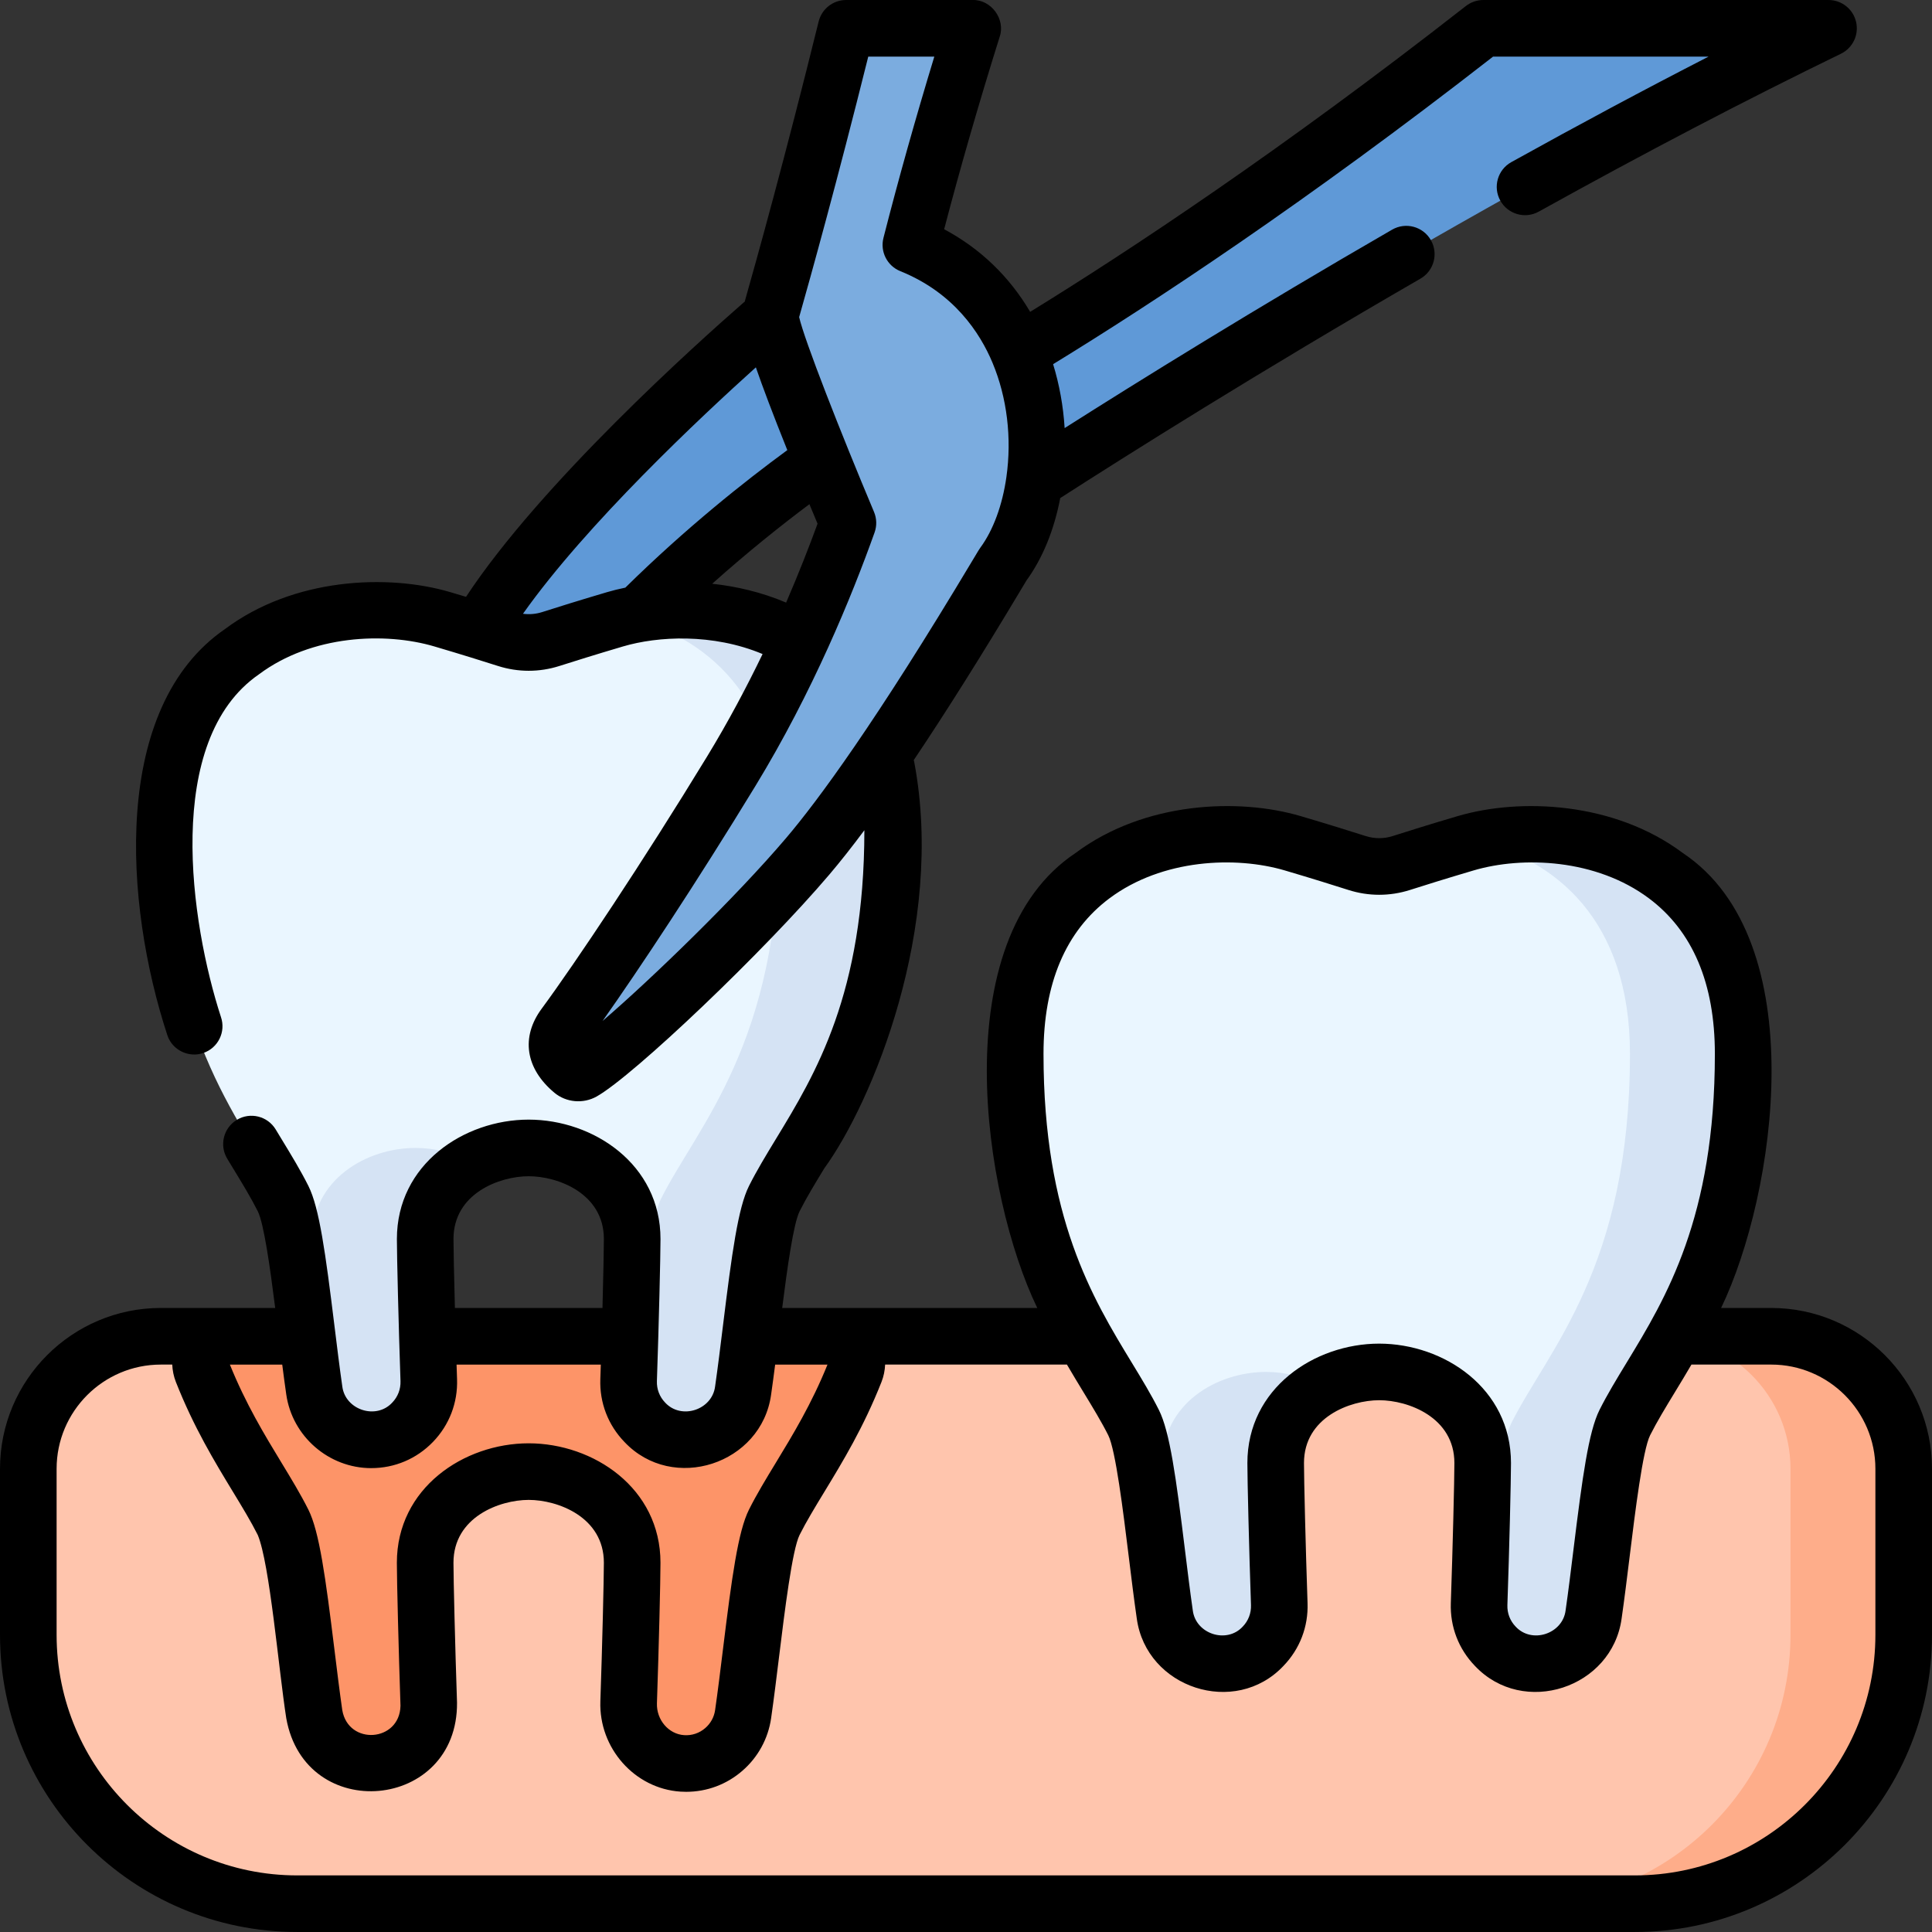
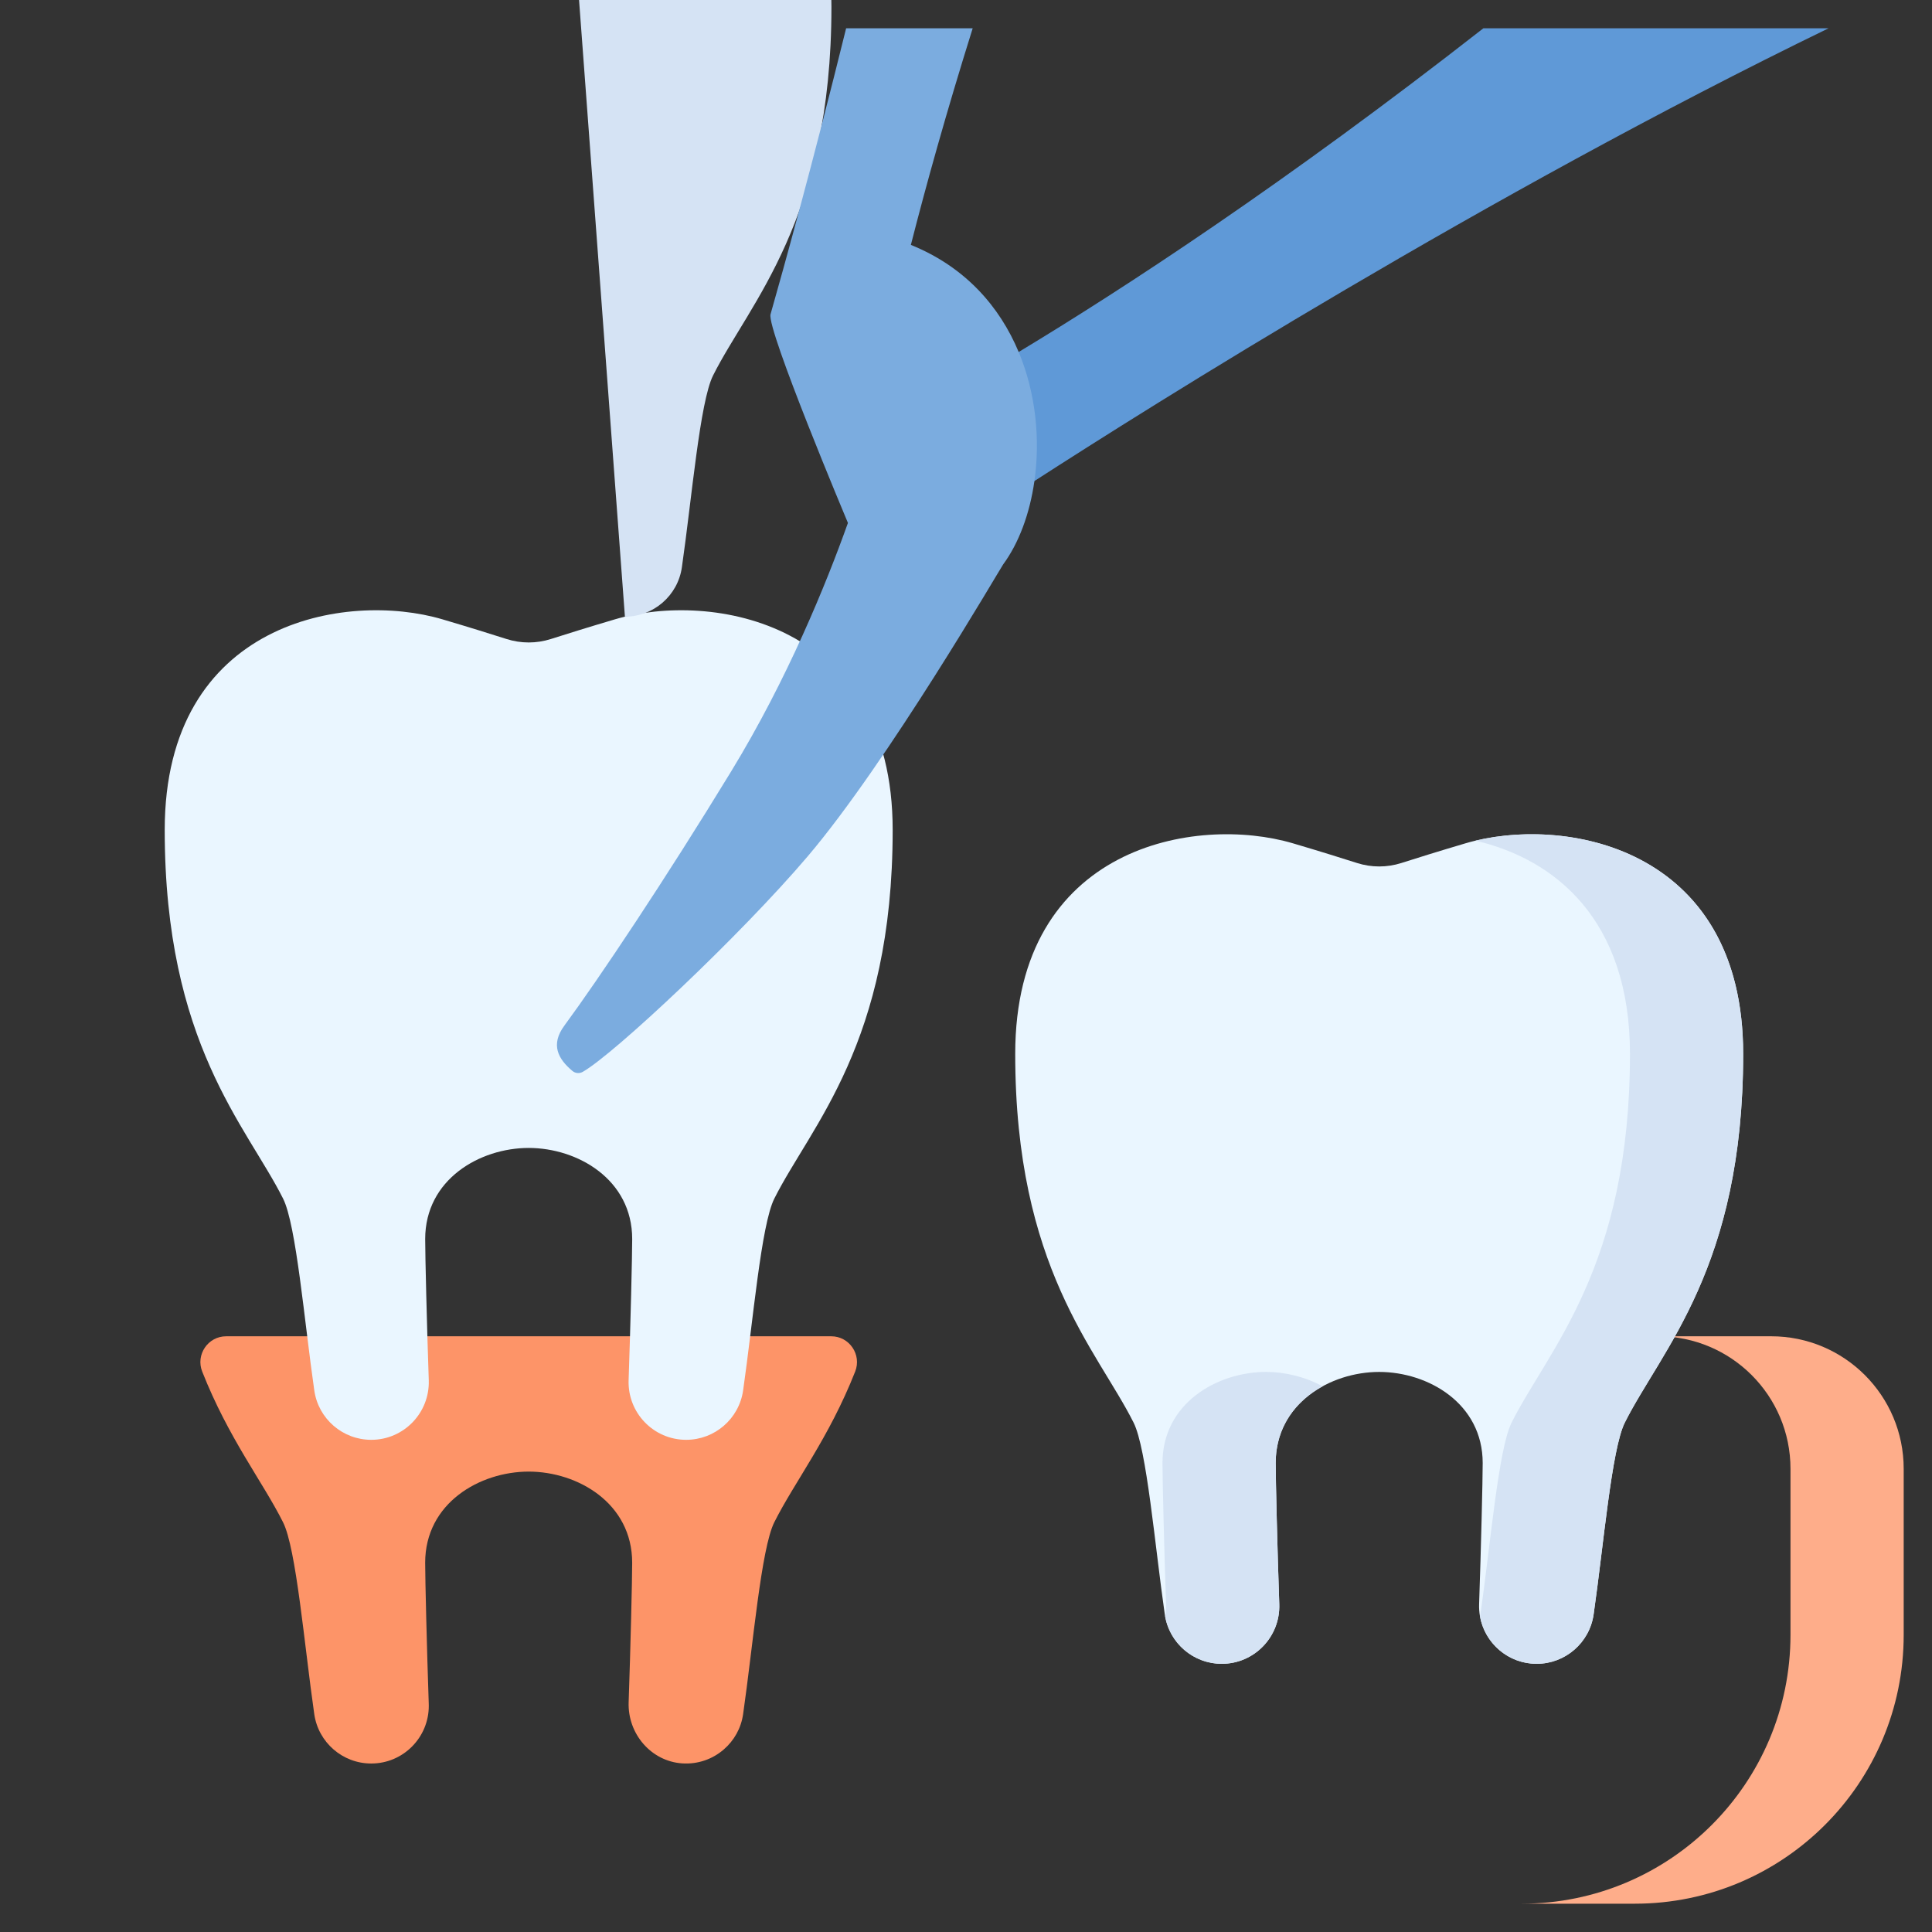
<svg xmlns="http://www.w3.org/2000/svg" id="Capa_1" enable-background="new 0 0 512.003 512.003" height="512" viewBox="0 0 512.003 512.003" width="512">
  <rect x="0" y="0" width="512.003" height="512.003" fill="#333333" stroke="none" />
  <g>
-     <path d="m433.251 504.502h-354.5c-39.35 0-71.25-31.9-71.25-71.25v-44.007c0-19.394 15.722-35.115 35.115-35.115h426.769c19.394 0 35.115 15.722 35.115 35.115v44.007c.001 39.351-31.898 71.25-71.249 71.25z" fill="#ffc5ad" />
    <path d="m469.386 354.13h-30c19.394 0 35.115 15.722 35.115 35.115v44.007c0 39.35-31.9 71.25-71.25 71.25h30c39.35 0 71.25-31.9 71.25-71.25v-44.007c0-19.393-15.721-35.115-35.115-35.115z" fill="#fead8a" />
    <path d="m323.776 440.931c8.632 0 15.544-7.167 15.246-15.815-.507-14.707-.95-32.896-.95-37.397 0-15.801 14.466-24.13 27.422-24.141h.02c12.95.01 27.417 8.339 27.417 24.141 0 4.502-.442 22.691-.949 37.398-.298 8.648 6.614 15.814 15.246 15.814h.003c7.575 0 14.013-5.566 15.096-13.081 2.636-18.295 4.771-43.872 8.266-50.842 9.725-19.382 31.369-41.095 31.369-97.71 0-55.305-48.053-63.353-73.587-55.81-7.117 2.103-12.977 3.935-16.985 5.216-3.831 1.224-7.938 1.225-11.769 0-4.008-1.281-9.87-3.113-16.99-5.216-25.534-7.544-73.587.505-73.587 55.81 0 56.616 21.643 78.328 31.369 97.71 3.497 6.97 5.633 32.548 8.27 50.842 1.081 7.515 7.519 13.081 15.093 13.081z" fill="#eaf6ff" />
    <g fill="#d5e3f4">
      <path d="m391.003 222.787c21.016 4.871 40.957 20.884 40.957 56.51 0 56.616-21.643 78.328-31.369 97.71-3.496 6.97-5.63 32.547-8.266 50.842-.026.183-.071.36-.103.541 1.287 7.11 7.492 12.54 15.005 12.54h.002c7.575 0 14.013-5.566 15.096-13.081 2.636-18.295 4.771-43.872 8.266-50.842 9.726-19.382 31.369-41.095 31.369-97.71 0-53.459-44.898-62.762-70.957-56.51z" />
      <path d="m350.502 367.394c-4.586-2.519-9.902-3.812-14.988-3.816h-.02c-12.955.01-27.422 8.339-27.422 24.141 0 4.502.443 22.691.95 37.397.039 1.119-.048 2.211-.239 3.268 1.307 7.24 7.602 12.547 14.993 12.547 8.632 0 15.544-7.167 15.246-15.815-.507-14.707-.95-32.896-.95-37.397 0-9.596 5.338-16.43 12.43-20.325z" />
    </g>
    <path d="m220.286 354.132c4.811 0 8.115 4.868 6.345 9.353-6.997 17.727-16.049 29.198-21.437 39.94-3.49 6.967-5.63 32.551-8.26 50.846-.54 3.759-2.42 7.027-5.12 9.353-2.929 2.543-6.817 3.969-10.995 3.696-8.29-.542-14.507-7.877-14.22-16.2.504-14.632.936-32.52.936-36.979 0-15.809-14.46-24.14-27.41-24.15h-.02c-12.96.01-27.43 8.341-27.43 24.15 0 4.501.45 22.686.95 37.393.01.18.01.361.01.541 0 8.411-6.8 15.278-15.25 15.278-7.58 0-14.01-5.574-15.1-13.082-2.63-18.295-4.77-43.879-8.27-50.846-5.387-10.741-14.432-22.213-21.428-39.94-1.77-4.485 1.534-9.352 6.345-9.352h160.354z" fill="#fd9468" />
    <path d="m484.581 7.502c-90.77 44.08-179.89 100.25-210.45 119.98-7.16 4.63-11.11 7.25-11.11 7.25l-28.87-21.29s12.88-6.34 35.81-20.16c27.88-16.82 70.63-44.72 123.14-85.78h91.48z" fill="#5f99d7" />
-     <path d="m91.72 237.816c-.212.973.19 1.98 1.024 2.522 4.162 2.705 8.383 3.578 12.146-1.525 9.009-12.217 29.2-37.101 51.29-62.134 31.592-35.799 68.843-59.673 68.843-59.673l-21.061-32.879s-53.674 45.861-75.274 79.809c-14.644 23.016-34.938 64.548-36.968 73.88z" fill="#5f99d7" />
    <path d="m98.384 381.57c8.632 0 15.544-7.167 15.246-15.815-.507-14.707-.95-32.896-.95-37.397 0-15.801 14.466-24.13 27.422-24.141h.02c12.95.01 27.417 8.339 27.417 24.141 0 4.502-.442 22.691-.949 37.398-.298 8.648 6.614 15.814 15.246 15.814h.003c7.575 0 14.013-5.566 15.096-13.081 2.636-18.295 4.771-43.872 8.266-50.842 9.725-19.382 31.369-41.095 31.369-97.71 0-55.305-48.053-63.353-73.587-55.81-7.117 2.103-12.977 3.935-16.985 5.216-3.831 1.224-7.938 1.225-11.769 0-4.008-1.281-9.87-3.113-16.99-5.216-25.534-7.544-73.587.505-73.587 55.81 0 56.616 21.643 78.328 31.369 97.71 3.497 6.97 5.633 32.548 8.27 50.842 1.08 7.515 7.518 13.081 15.093 13.081z" fill="#eaf6ff" />
    <g fill="#d5e3f4">
-       <path d="m165.61 163.426c21.016 4.871 40.957 20.884 40.957 56.51 0 56.616-21.643 78.328-31.369 97.71-3.496 6.97-5.63 32.547-8.266 50.842-.026.183-.071.36-.103.541 1.287 7.11 7.492 12.54 15.005 12.54h.002c7.575 0 14.013-5.566 15.096-13.081 2.636-18.295 4.771-43.872 8.266-50.842 9.726-19.382 31.369-41.095 31.369-97.71 0-53.459-44.898-62.762-70.957-56.51z" />
-       <path d="m125.109 308.033c-4.586-2.519-9.902-3.812-14.988-3.816h-.02c-12.955.01-27.422 8.339-27.422 24.141 0 4.502.443 22.691.95 37.397.039 1.119-.048 2.211-.239 3.268 1.307 7.24 7.602 12.547 14.993 12.547 8.632 0 15.544-7.167 15.246-15.815-.507-14.707-.95-32.896-.95-37.397 0-9.596 5.338-16.43 12.43-20.325z" />
+       <path d="m165.61 163.426h.002c7.575 0 14.013-5.566 15.096-13.081 2.636-18.295 4.771-43.872 8.266-50.842 9.726-19.382 31.369-41.095 31.369-97.71 0-53.459-44.898-62.762-70.957-56.51z" />
    </g>
    <path d="m274.131 127.482c-1.23 8.68-4.14 16.47-8.28 22.09-.71.97-30.54 52.35-51.77 77.33-17.65 20.79-51.34 52.46-59.66 57.16-.86.48-1.94.4-2.71-.24-3.81-3.18-5.89-6.96-2.13-12.05 9.01-12.22 26.82-38.86 44.2-67.37 14.93-24.48 25.16-49.63 30.93-65.82 0 0-21.62-51.4-20.51-55.3 3.44-12.06 11.11-39.65 20.03-75.78h33.54c-7.06 22.53-12.4 41.8-16.38 57.4 14.42 5.82 23.57 16.39 28.57 28.38 4.62 11.051 5.72 23.321 4.17 34.2z" fill="#7bacdf" />
-     <path d="m469.386 346.63h-13.271c14.493-30.114 24.545-97.466-10.163-120.584-18.144-13.56-43.061-14.669-59.704-9.751-7.359 2.174-13.386 4.062-17.143 5.264-2.357.754-4.849.753-7.202.001-3.729-1.192-9.731-3.073-17.149-5.265-16.643-4.918-41.56-3.812-59.705 9.75-34.739 23.128-24.619 90.589-10.162 120.585h-67.596c1.351-10.69 3.001-22.41 4.611-25.621 1.776-3.539 4.105-7.368 6.572-11.422 12.49-17.16 32.101-63.769 23.808-107.651-.036-.168-.085-.33-.131-.493 8.478-12.619 18.021-27.792 28.574-45.434.652-1.091 1.102-1.845 1.321-2.201 4.251-5.85 7.306-13.334 8.931-21.815 17.55-11.284 52.713-33.462 95.458-58.144 3.588-2.071 4.816-6.658 2.745-10.245-2.071-3.588-6.66-4.815-10.245-2.745-36.456 21.05-67.436 40.294-86.792 52.589-.359-5.796-1.388-11.512-3.058-16.936 26.257-16.085 67.004-42.867 116.597-81.51h57.115c-16.824 8.633-34.316 17.989-52.282 27.966-3.622 2.011-4.927 6.576-2.916 10.197 2.01 3.622 6.577 4.929 10.197 2.916 28.128-15.619 55.064-29.693 80.062-41.832 3.144-1.527 4.816-5.022 4.033-8.428s-3.815-5.819-7.31-5.819h-91.48c-1.675 0-3.301.561-4.62 1.592-48.871 38.215-89.153 64.841-115.477 81.05-5.507-9.356-13.229-16.788-22.793-21.891 4.29-16.374 9.231-33.503 14.717-51.008 1.593-4.644-2.249-9.875-7.157-9.742h-33.539c-3.45 0-6.454 2.354-7.281 5.702-8.833 35.778-16.414 63.036-19.599 74.25-.094.074-.191.142-.282.222-12.404 10.822-53.771 47.933-73.568 77.993-1.329-.4-2.699-.81-4.14-1.235-16.643-4.918-41.561-3.812-59.705 9.75-30.175 20.731-26.798 72.641-15.297 107.695 1.328 3.958 5.703 6.011 9.519 4.679 3.92-1.336 6.016-5.598 4.679-9.519-8.112-24.939-15.323-73.328 10.078-90.841 13.986-10.451 33.422-11.236 46.477-7.381 7.265 2.146 13.163 3.995 16.832 5.167 5.342 1.709 10.992 1.709 16.336 0 3.662-1.171 9.555-3.018 16.825-5.167 9.206-2.719 23.749-3.533 36.987 2.013-4.251 8.813-9.14 18.027-14.714 27.167-17.036 27.946-34.945 54.77-43.828 66.817-5.569 7.539-4.314 15.862 3.371 22.277 3.142 2.609 7.639 2.987 11.19.999 9.907-5.598 44.499-38.59 61.686-58.832 2.857-3.362 5.951-7.28 9.271-11.733-.019 43.313-12.986 64.633-23.408 81.764-2.63 4.322-5.113 8.405-7.164 12.493-2.899 5.782-4.538 17.821-6.892 36.963-.676 5.497-1.375 11.182-2.094 16.172-.777 6.239-8.97 8.927-13.242 4.286-1.481-1.533-2.257-3.555-2.184-5.691.514-14.903.954-33.162.954-37.656 0-19.789-17.75-31.628-34.942-31.641-17.163.013-34.916 11.852-34.916 31.641 0 4.48.44 22.737.955 37.656.073 2.137-.702 4.158-2.183 5.691-4.273 4.641-12.463 1.952-13.24-4.287-.718-4.985-1.417-10.666-2.093-16.159-2.354-19.148-3.994-31.192-6.896-36.978-2.053-4.09-4.54-8.178-7.174-12.506l-1.493-2.46c-2.145-3.544-6.757-4.679-10.3-2.534-3.544 2.145-4.679 6.756-2.534 10.3l1.513 2.491c2.471 4.06 4.804 7.894 6.581 11.437 1.613 3.213 3.263 14.93 4.614 25.621h-30.315c-23.498 0-42.615 19.117-42.615 42.615v44.007c0 43.423 35.327 78.75 78.75 78.75h354.5c43.423 0 78.75-35.327 78.75-78.75v-44.007c0-23.496-19.117-42.614-42.615-42.614zm-325.674-184.431c-1.671.534-3.409.681-5.118.458 16.844-23.81 47.224-52.263 61.718-65.305 1.808 5.228 4.466 12.294 8.335 21.936-11.13 8.153-26.892 20.642-42.923 36.442-1.724.353-3.357.757-4.87 1.204-7.403 2.189-13.408 4.07-17.142 5.265zm45.024-7.497c9.52-8.512 18.466-15.622 25.77-21.086.693 1.67 1.41 3.39 2.157 5.173-2.235 6.121-5.008 13.224-8.333 20.906-6.451-2.743-13.136-4.303-19.594-4.993zm19.628 67.346c-13.381 15.762-35.69 37.356-48.679 48.526 9.561-13.522 24.895-36.667 40.5-62.267 15.188-24.904 25.562-50.294 31.591-67.207.629-1.765.575-3.7-.151-5.427-8.93-21.231-18.466-45.564-19.84-51.635 3.041-10.705 10.042-35.872 18.313-69.037h17.507c-5.024 16.512-9.548 32.632-13.48 48.047-.928 3.639.979 7.403 4.461 8.809 14.227 5.741 21.15 16.39 24.456 24.318 3.835 9.172 5.137 19.914 3.665 30.249-.001.002-.001.004-.001.006-1.056 7.455-3.504 14.094-6.909 18.715-.293.401-.418.61-1.945 3.163-25.884 43.277-41.197 63.985-49.488 73.74zm85.664 16.013c13.986-10.451 33.421-11.236 46.477-7.381 7.286 2.153 13.175 3.998 16.833 5.168 5.344 1.707 10.989 1.706 16.335-.001 3.687-1.179 9.598-3.031 16.826-5.167 13.056-3.858 32.49-3.071 46.477 7.381 11.603 8.671 17.485 22.544 17.485 41.236 0 43.376-12.979 64.712-23.409 81.855-2.63 4.322-5.113 8.405-7.164 12.493-2.9 5.783-4.538 17.825-6.893 36.97-.675 5.495-1.374 11.177-2.092 16.164-.777 6.24-8.971 8.928-13.243 4.287-1.481-1.534-2.257-3.555-2.184-5.691.514-14.904.954-33.163.954-37.657 0-19.787-17.75-31.626-34.942-31.641-17.163.015-34.916 11.854-34.916 31.641 0 4.481.44 22.738.955 37.656.073 2.138-.702 4.159-2.184 5.692-4.272 4.642-12.463 1.952-13.239-4.287-.718-4.985-1.417-10.666-2.093-16.159-2.354-19.148-3.994-31.192-6.896-36.977-2.05-4.086-4.533-8.169-7.163-12.491-10.43-17.144-23.409-38.479-23.409-81.855-.001-18.692 5.882-32.565 17.485-41.236zm-153.913 73.656c7.702.006 19.922 4.528 19.922 16.641 0 2.559-.149 9.773-.374 18.272h-39.109c-.226-8.505-.375-15.721-.375-18.272 0-12.112 12.223-16.635 19.936-16.641zm-41.731 77.353c6.222 0 12.03-2.466 16.355-6.942 4.333-4.486 6.601-10.393 6.385-16.63-.044-1.269-.087-2.562-.129-3.867h38.227c-.042 1.306-.085 2.599-.129 3.867-.215 6.239 2.053 12.146 6.387 16.631 12.82 13.603 36.355 5.89 38.875-12.569.364-2.525.72-5.201 1.07-7.929h13.869c-4.208 10.415-9.215 18.653-13.646 25.944-2.628 4.321-5.109 8.403-7.159 12.489-2.898 5.787-4.538 17.852-6.895 37.032-.673 5.475-1.368 11.137-2.083 16.107-.265 1.844-1.185 3.525-2.613 4.756-1.548 1.345-3.535 2.016-5.589 1.875-4.129-.27-7.365-4.063-7.215-8.457.521-15.119.94-32.733.94-37.237 0-19.795-17.747-31.637-34.936-31.649-17.167.013-34.924 11.854-34.924 31.649 0 4.846.473 23.493.953 37.647.003.063.003.059.006.122l.001.164c-.228 9.598-13.81 10.549-15.427 1.129-.713-4.96-1.407-10.61-2.079-16.074-2.359-19.201-4.002-31.278-6.91-37.067-2.047-4.08-4.525-8.159-7.149-12.478-4.432-7.294-9.438-15.534-13.645-25.953h13.873c.349 2.728.705 5.403 1.07 7.928 1.601 11.124 11.282 19.512 22.517 19.512zm398.617 44.182c0 35.152-28.599 63.75-63.75 63.75h-354.5c-35.151 0-63.75-28.598-63.75-63.75v-44.007c0-15.228 12.388-27.615 27.615-27.615h3.028c.072 1.558.376 3.115.965 4.606 4.75 12.037 10.27 21.121 15.14 29.136 2.462 4.051 4.787 7.877 6.562 11.417 3.181 7.594 5.536 35.676 7.55 48.558 5 28.189 45.494 24.533 45.255-4.137-.508-14.953-.942-32.869-.942-37.07 0-12.118 12.228-16.644 19.943-16.649 7.7.006 19.916 4.531 19.916 16.649 0 4.359-.43 22.161-.931 36.722-.427 12.408 9.096 23.147 21.226 23.941.509.033 1.016.05 1.521.05 5.479-.001 10.713-1.947 14.858-5.547 4.153-3.576 6.87-8.537 7.65-13.969.736-5.123 1.441-10.862 2.123-16.412 1.465-11.925 3.472-28.256 5.417-32.14 1.774-3.537 4.102-7.365 6.565-11.419 4.872-8.013 10.394-17.095 15.143-29.129.589-1.492.895-3.049.967-4.607h48.178c1.502 2.574 2.978 5.004 4.386 7.318 2.467 4.054 4.796 7.883 6.571 11.422 1.948 3.882 3.952 20.18 5.416 32.081.686 5.569 1.394 11.328 2.135 16.469 2.524 18.464 26.057 26.169 38.873 12.568 4.334-4.486 6.602-10.393 6.386-16.632-.509-14.778-.945-32.773-.945-37.139 0-12.11 12.224-16.634 19.937-16.641 7.702.007 19.922 4.53 19.922 16.641 0 4.378-.436 22.376-.944 37.141-.215 6.238 2.053 12.145 6.387 16.63 12.822 13.605 36.355 5.89 38.876-12.57.741-5.141 1.449-10.901 2.135-16.472 1.463-11.899 3.466-28.196 5.411-32.076 1.776-3.539 4.105-7.368 6.572-11.422 1.408-2.314 2.884-4.744 4.386-7.318h21.133c15.228 0 27.615 12.388 27.615 27.615v44.007z" />
  </g>
</svg>